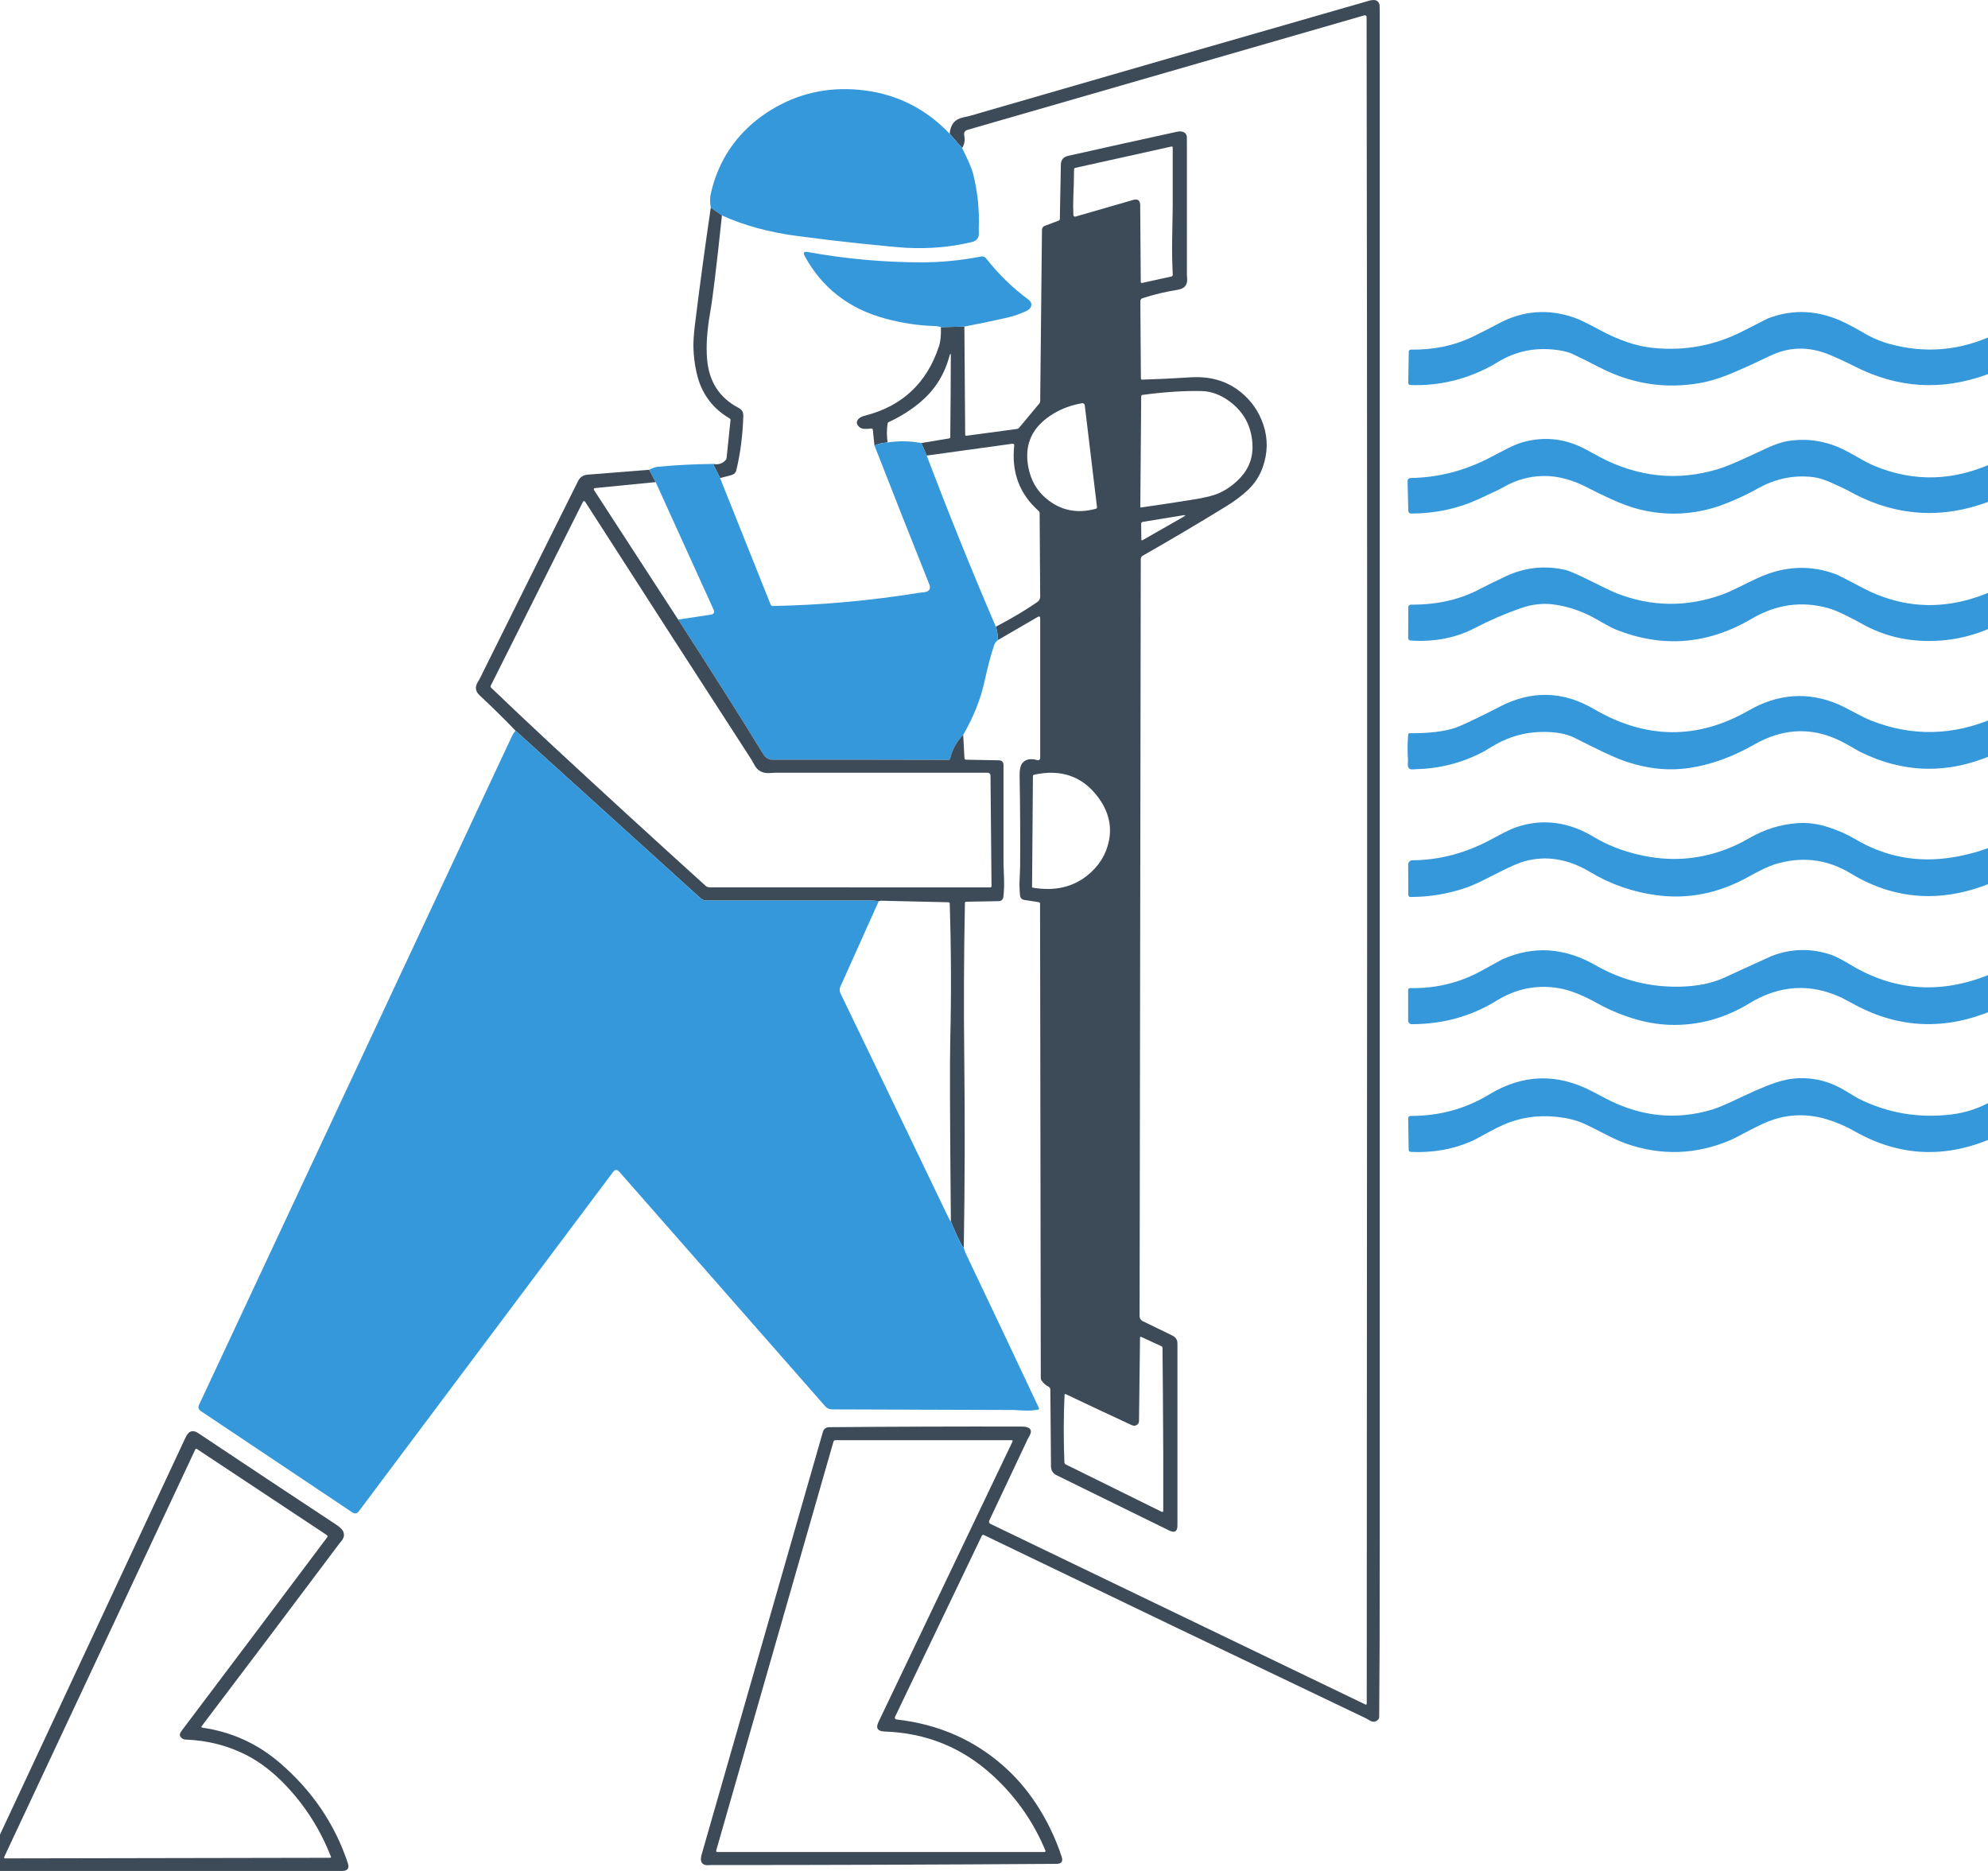
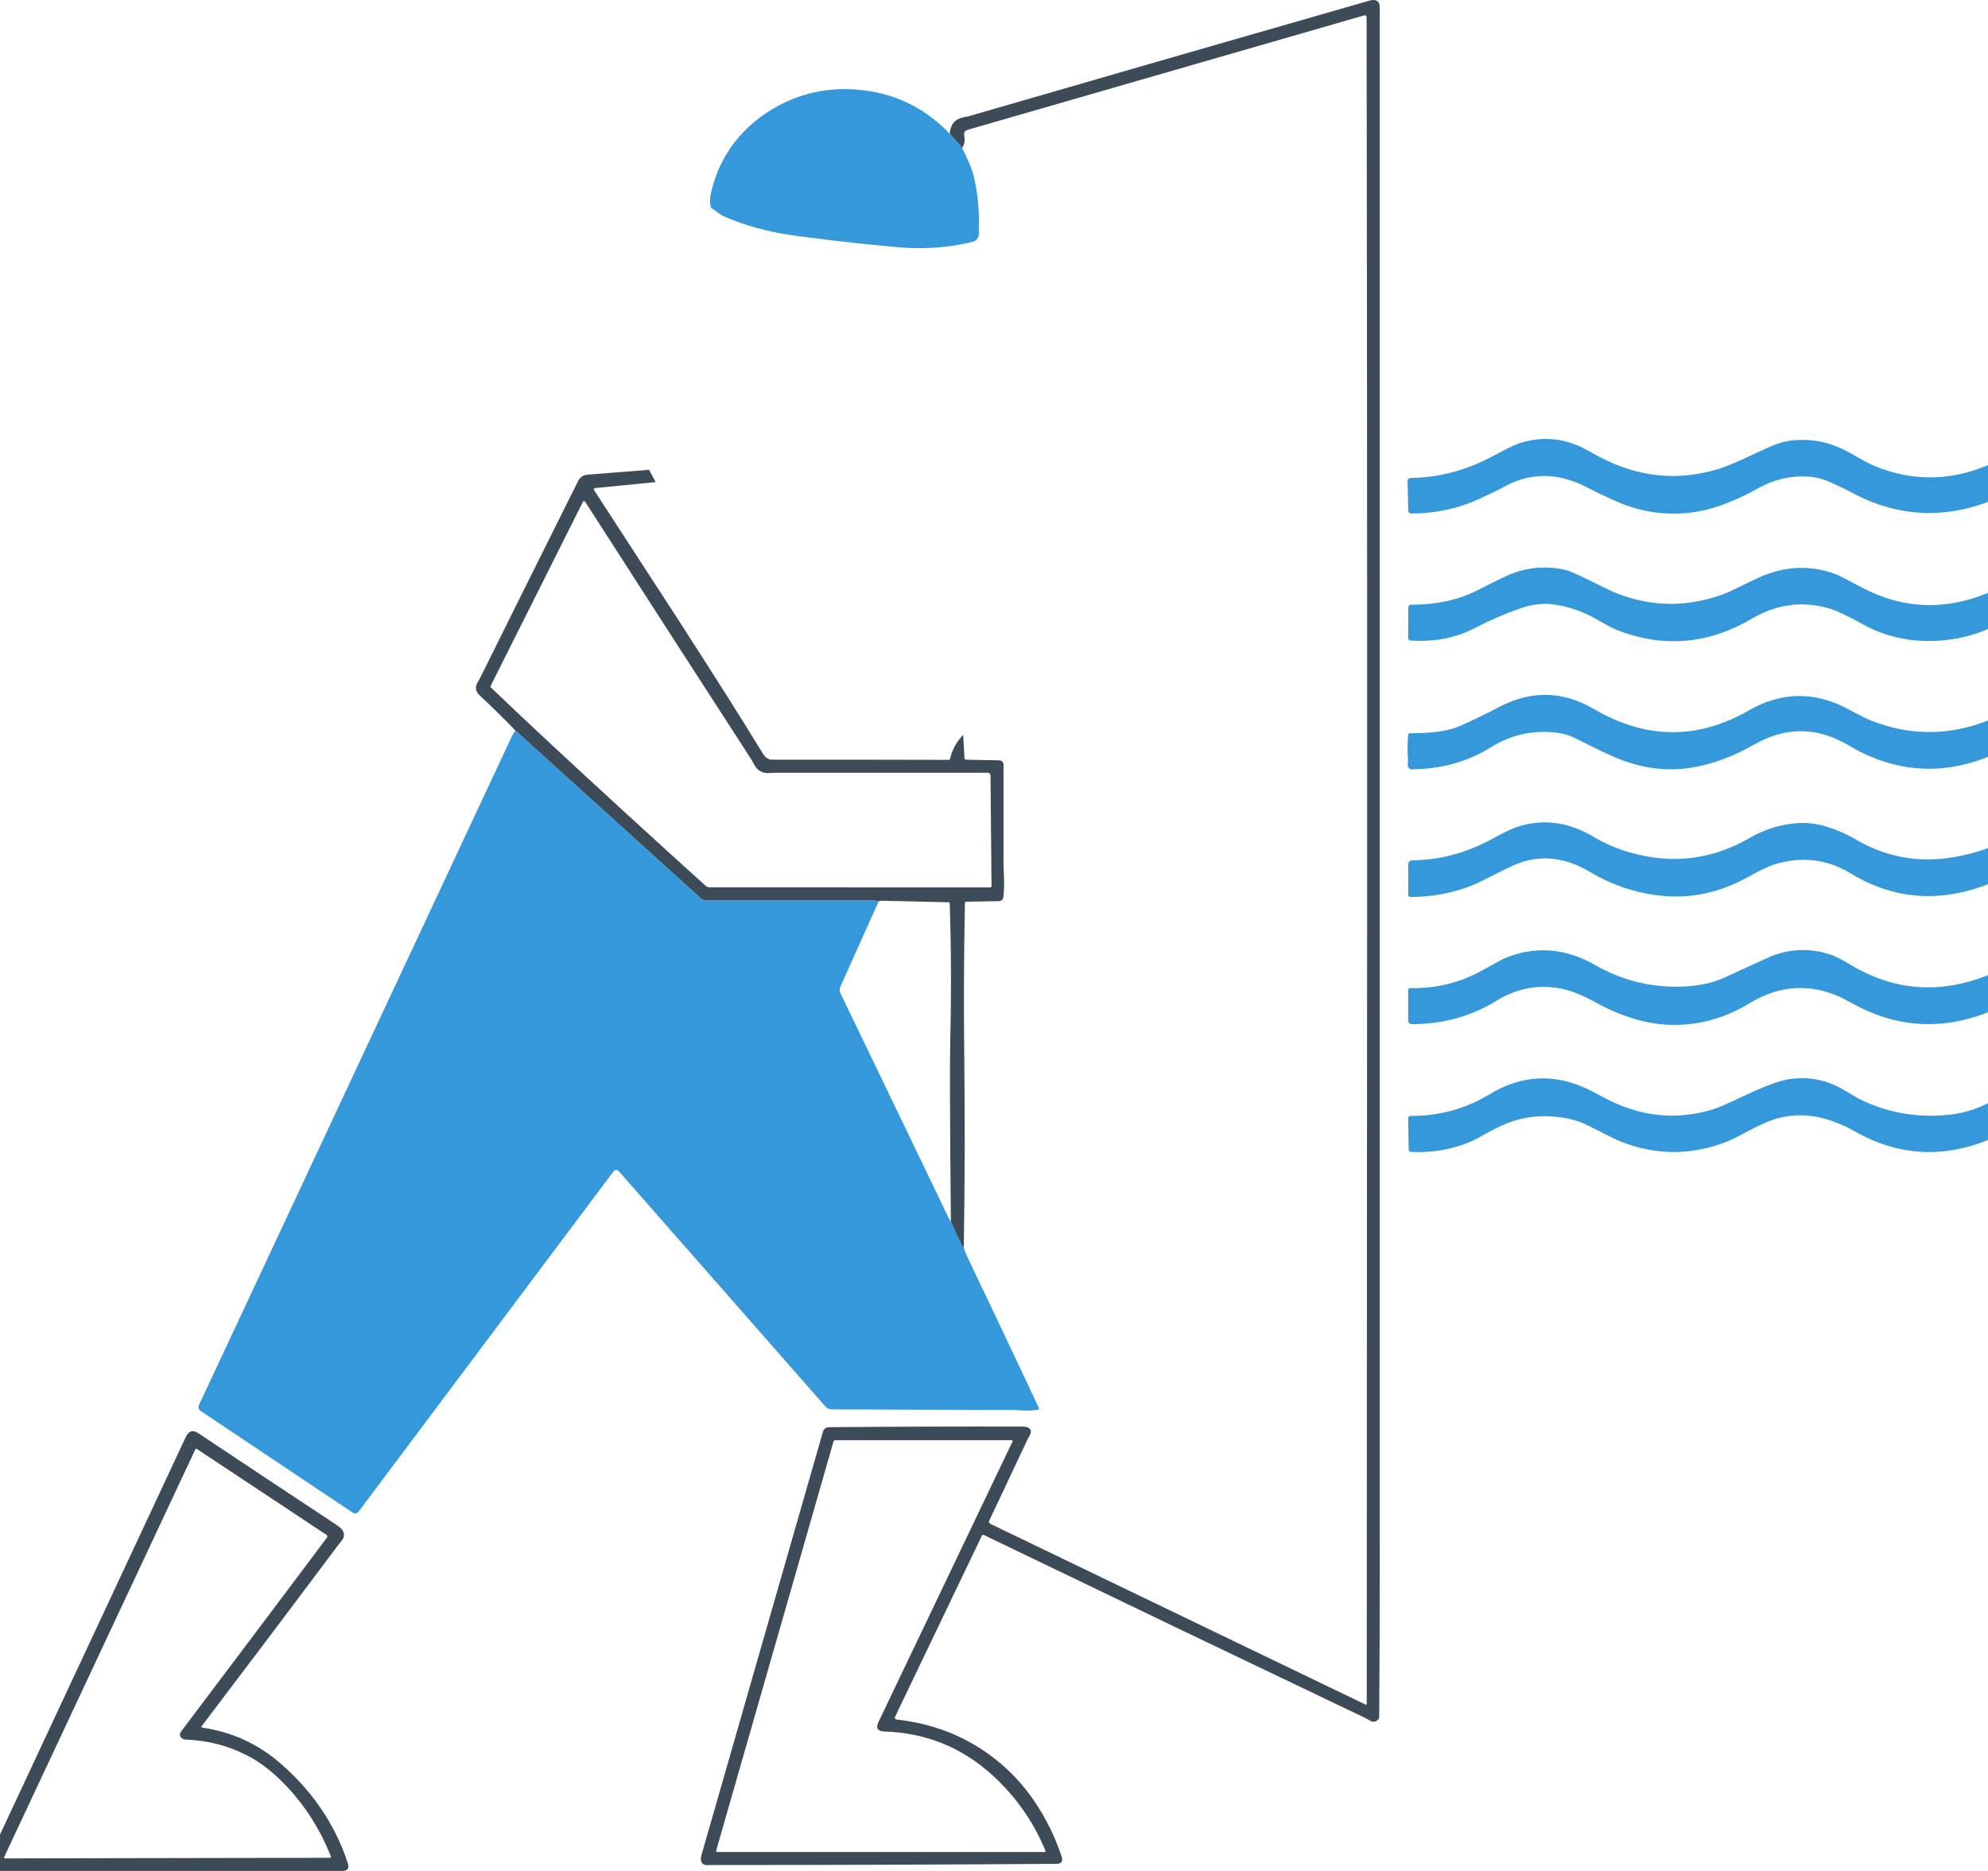
<svg xmlns="http://www.w3.org/2000/svg" width="425" height="400" viewBox="0 0 425 400" fill="none">
  <g clip-path="url(#clip0_350_5702)">
    <path d="M205.682 31.635L203.027 28.599C203.175 26.653 204.118 25.489 205.854 25.108C206.721 24.919 207.17 24.821 207.2 24.814C235.691 16.556 264.191 8.335 292.702 0.151C293.97 -0.214 294.708 0.083 294.918 1.041C294.951 1.193 294.968 1.842 294.968 2.989C294.968 111.67 294.968 220.35 294.968 329.03C294.968 346.225 294.928 358.918 294.847 367.109C294.844 367.285 294.786 367.445 294.685 367.559C294.162 368.159 293.547 368.252 292.838 367.837C292.356 367.554 292.1 367.405 292.069 367.392C264.793 354.38 237.542 341.306 210.316 328.17C210.244 328.135 210.16 328.131 210.085 328.157C210.009 328.184 209.946 328.239 209.911 328.312L191.336 367.068C191.31 367.123 191.297 367.184 191.299 367.245C191.301 367.306 191.318 367.366 191.347 367.419C191.377 367.473 191.419 367.518 191.47 367.552C191.521 367.586 191.579 367.608 191.64 367.615C200.56 368.603 208.232 371.956 214.657 377.674C217.142 379.887 219.348 382.426 221.273 385.29C223.685 388.883 225.582 392.767 226.964 396.944C227.302 397.962 226.932 398.475 225.856 398.482C201.342 398.651 176.723 398.735 152 398.735C151.986 398.735 151.775 398.745 151.367 398.765C150.555 398.806 150.061 398.507 149.885 397.87C149.791 397.536 149.836 397.047 150.022 396.402C158.652 366.301 167.282 336.221 175.912 306.163C176.111 305.478 176.566 305.132 177.278 305.126C191.176 305.008 204.888 304.964 218.415 304.994C219.144 304.994 219.656 305.095 219.953 305.298C220.469 305.645 220.523 306.188 220.115 306.927C219.848 307.41 219.707 307.669 219.69 307.706C216.931 313.559 214.194 319.36 211.48 325.109C211.422 325.232 211.416 325.372 211.461 325.5C211.506 325.628 211.6 325.733 211.722 325.792L291.923 364.427C291.95 364.44 291.981 364.447 292.012 364.445C292.043 364.444 292.073 364.435 292.099 364.419C292.125 364.402 292.147 364.38 292.162 364.353C292.178 364.326 292.186 364.296 292.186 364.265C292.186 328.715 292.201 293.229 292.231 257.807C292.309 173.059 292.284 88.332 292.155 3.627C292.156 3.571 292.142 3.515 292.117 3.464C292.091 3.414 292.055 3.37 292.009 3.336C291.963 3.302 291.91 3.279 291.854 3.269C291.798 3.259 291.74 3.262 291.685 3.278L206.881 27.749C206.274 27.924 206.026 28.323 206.138 28.943C206.333 30.023 206.182 30.92 205.682 31.635ZM212.137 379.506C205.649 373.596 197.975 370.49 189.115 370.19C187.618 370.14 187.178 369.467 187.795 368.171C197.295 348.254 206.856 328.248 216.478 308.152C216.491 308.125 216.497 308.096 216.495 308.067C216.493 308.037 216.484 308.009 216.469 307.984C216.453 307.959 216.431 307.939 216.405 307.925C216.379 307.911 216.35 307.903 216.321 307.904H178.588C178.496 307.904 178.407 307.933 178.334 307.988C178.261 308.043 178.208 308.12 178.183 308.207L153.113 395.623C153.102 395.661 153.1 395.702 153.107 395.741C153.114 395.781 153.129 395.818 153.153 395.85C153.177 395.882 153.207 395.908 153.242 395.925C153.277 395.943 153.316 395.952 153.355 395.952H223.302C223.337 395.952 223.371 395.944 223.402 395.927C223.433 395.911 223.459 395.887 223.479 395.858C223.498 395.829 223.511 395.796 223.514 395.761C223.518 395.726 223.512 395.691 223.499 395.658C220.916 389.438 217.129 384.054 212.137 379.506Z" fill="#3D4B58" />
    <path d="M203.026 28.599L205.682 31.635C206.991 34.257 207.782 36.115 208.055 37.212C209.006 41.034 209.402 44.915 209.243 48.855C209.243 48.899 209.25 49.211 209.264 49.791C209.291 50.844 208.814 51.49 207.832 51.729C203.343 52.819 198.656 53.236 193.769 52.979C192.464 52.912 189.107 52.6 183.697 52.043C180.234 51.686 175.843 51.159 170.524 50.464C164.437 49.668 159.041 48.199 154.337 46.057L151.954 44.392C151.752 43.326 151.755 42.324 151.964 41.386C153.023 36.66 155.092 32.551 158.171 29.06C160.35 26.587 162.977 24.499 166.052 22.795C171.816 19.604 178.112 18.453 184.942 19.344C191.993 20.265 198.022 23.35 203.026 28.599Z" fill="#3498DB" />
-     <path d="M213.291 136.868C213.348 135.869 213.215 134.906 212.891 133.979C216.072 132.342 219.034 130.583 221.779 128.701C221.965 128.573 222.116 128.403 222.22 128.204C222.324 128.006 222.378 127.785 222.376 127.562L222.255 109.669C222.253 109.591 222.235 109.513 222.201 109.441C222.167 109.369 222.118 109.303 222.058 109.249C217.943 105.613 216.2 100.939 216.827 95.227C216.833 95.178 216.827 95.127 216.811 95.08C216.794 95.033 216.767 94.99 216.731 94.955C216.696 94.92 216.653 94.893 216.605 94.877C216.558 94.861 216.507 94.856 216.458 94.863L198.115 97.398L196.957 94.721L202.906 93.73C202.975 93.719 203.038 93.684 203.084 93.632C203.129 93.58 203.154 93.514 203.153 93.446C203.214 87.617 203.253 81.775 203.27 75.922C203.27 75.676 203.216 75.614 203.108 75.735C203.078 75.769 203.054 75.816 203.037 75.877C202.032 79.817 200.058 83.079 197.113 85.663C195.087 87.448 192.717 88.973 190.006 90.238C189.936 90.272 189.875 90.322 189.83 90.384C189.784 90.446 189.754 90.517 189.743 90.592C189.561 91.925 189.562 93.259 189.748 94.595C188.773 94.649 187.839 94.866 186.945 95.248L186.596 91.877C186.592 91.838 186.581 91.801 186.563 91.766C186.545 91.732 186.521 91.701 186.491 91.677C186.462 91.652 186.429 91.634 186.393 91.624C186.357 91.613 186.32 91.61 186.283 91.614C185.672 91.692 185.151 91.716 184.72 91.685C184.153 91.645 183.72 91.414 183.42 90.992C183.025 90.435 183.114 89.912 183.688 89.423C183.954 89.191 184.384 88.998 184.978 88.846C192.872 86.829 198.12 81.91 200.72 74.091C201.061 73.065 201.204 71.684 201.15 69.946L206.168 69.82L206.34 92.94C206.341 92.972 206.348 93.003 206.362 93.032C206.375 93.061 206.395 93.087 206.419 93.108C206.443 93.128 206.472 93.144 206.503 93.154C206.534 93.163 206.566 93.166 206.598 93.163L217.414 91.71C217.586 91.688 217.738 91.608 217.839 91.488L222.225 86.215C222.323 86.098 222.376 85.936 222.376 85.76L222.756 49.118C222.757 48.94 222.809 48.767 222.906 48.623C223.003 48.478 223.139 48.369 223.297 48.309L226.327 47.165C226.399 47.138 226.461 47.091 226.505 47.031C226.549 46.971 226.574 46.899 226.575 46.826L226.793 35.213C226.813 34.181 227.329 33.55 228.341 33.32C236.09 31.583 243.798 29.876 251.464 28.2C252.796 27.909 253.551 28.247 253.73 29.212C253.737 29.245 253.74 29.922 253.74 31.241C253.74 40.417 253.74 49.593 253.74 58.768C253.74 58.792 253.759 59.074 253.796 59.613C253.843 60.332 253.639 60.914 253.184 61.359C252.884 61.653 252.361 61.86 251.616 61.982C249.117 62.383 246.661 62.972 244.25 63.748C244.114 63.792 243.995 63.879 243.912 63.996C243.828 64.114 243.784 64.255 243.785 64.4L243.906 80.927C243.907 80.959 243.914 80.991 243.927 81.021C243.94 81.05 243.958 81.077 243.981 81.099C244.004 81.121 244.031 81.139 244.061 81.15C244.091 81.161 244.122 81.166 244.154 81.165C247.604 81.06 251.052 80.897 254.499 80.674C258.681 80.401 262.23 81.425 265.148 83.746C267.481 85.604 269.127 87.959 270.085 90.81C271.083 93.792 271.041 96.816 269.958 99.883C269.301 101.748 268.25 103.366 266.807 104.736C265.532 105.947 263.959 107.127 262.087 108.278C256.212 111.887 250.283 115.396 244.301 118.803C244.172 118.875 244.065 118.98 243.99 119.108C243.916 119.237 243.876 119.383 243.876 119.532L243.623 281.368C243.623 281.596 243.685 281.817 243.801 282.008C243.917 282.199 244.083 282.35 244.28 282.446L250.629 285.533C251.354 285.887 251.717 286.452 251.717 287.228V326.121C251.717 327.426 251.137 327.796 249.977 327.229L225.907 315.413C225.098 315.019 224.69 314.366 224.683 313.455L224.547 297.1C224.547 296.96 224.506 296.822 224.43 296.704C224.354 296.586 224.245 296.491 224.117 296.432C223.547 296.173 223.053 295.724 222.634 295.086C222.548 294.954 222.503 294.794 222.503 294.626L222.346 193.188C222.346 193.114 222.321 193.042 222.276 192.986C222.23 192.931 222.167 192.895 222.098 192.885L218.977 192.404C218.742 192.368 218.526 192.263 218.363 192.104C218.2 191.946 218.1 191.744 218.077 191.529C217.962 190.412 217.926 189.299 217.97 188.189C218.048 186.239 218.087 185.256 218.087 185.239C218.13 178.785 218.093 172.333 217.975 165.883C217.952 164.581 218.147 163.672 218.562 163.156C219.237 162.309 220.318 162.098 221.805 162.523C221.871 162.543 221.942 162.547 222.01 162.535C222.079 162.522 222.143 162.494 222.199 162.452C222.254 162.41 222.299 162.356 222.33 162.294C222.361 162.232 222.377 162.163 222.376 162.093V132.202C222.376 131.794 222.196 131.695 221.835 131.904L213.291 136.868ZM229.448 42.586C229.408 43.564 229.418 44.701 229.479 45.996C229.482 46.047 229.497 46.097 229.522 46.142C229.547 46.186 229.582 46.225 229.624 46.254C229.666 46.284 229.714 46.304 229.765 46.312C229.816 46.321 229.869 46.319 229.919 46.305L242.242 42.748C243.24 42.458 243.744 42.835 243.754 43.881L243.876 60.291C243.877 60.323 243.884 60.355 243.898 60.383C243.913 60.412 243.933 60.437 243.958 60.456C243.982 60.475 244.011 60.489 244.042 60.495C244.072 60.502 244.104 60.502 244.134 60.494L250.417 59.117C250.504 59.099 250.582 59.051 250.637 58.98C250.692 58.91 250.719 58.822 250.715 58.733C250.587 56.179 250.545 53.652 250.589 51.153C250.666 46.399 250.705 43.999 250.705 43.952C250.705 39.83 250.705 35.687 250.705 31.524C250.705 31.493 250.698 31.462 250.685 31.434C250.671 31.406 250.651 31.381 250.627 31.362C250.603 31.343 250.575 31.329 250.544 31.322C250.514 31.315 250.482 31.315 250.452 31.322L229.848 35.896C229.782 35.91 229.723 35.946 229.68 35.999C229.638 36.051 229.615 36.117 229.615 36.184C229.595 38.283 229.539 40.417 229.448 42.586ZM262.831 85.79C260.925 84.387 258.949 83.66 256.902 83.609C253.26 83.518 249.034 83.791 244.225 84.429C244.155 84.438 244.09 84.473 244.043 84.525C243.996 84.578 243.969 84.646 243.967 84.717L243.78 108.379C243.78 108.396 243.783 108.413 243.79 108.429C243.797 108.445 243.807 108.459 243.82 108.471C243.833 108.482 243.849 108.491 243.865 108.496C243.882 108.501 243.899 108.502 243.916 108.5C247.653 107.967 251.386 107.401 255.116 106.8C257.639 106.395 259.448 105.947 260.544 105.454C262.281 104.678 263.822 103.568 265.168 102.124C267.09 100.06 267.948 97.599 267.743 94.742C267.476 90.987 265.839 88.003 262.831 85.79ZM223.611 106.537C226.69 109.145 230.254 109.885 234.305 108.758C234.373 108.741 234.433 108.698 234.473 108.64C234.513 108.581 234.531 108.51 234.522 108.44L231.902 86.64C231.894 86.573 231.872 86.507 231.838 86.448C231.804 86.389 231.758 86.338 231.703 86.297C231.648 86.257 231.586 86.227 231.519 86.212C231.452 86.196 231.383 86.193 231.315 86.205C228.425 86.711 225.906 87.784 223.757 89.423C220.307 92.048 219.004 95.549 219.847 99.928C220.377 102.657 221.631 104.86 223.611 106.537ZM244.22 115.509L252.951 110.524C253.545 110.184 253.513 110.067 252.855 110.175L244.301 111.577C244.204 111.593 244.116 111.643 244.052 111.719C243.989 111.796 243.955 111.892 243.957 111.992L244.002 115.382C244.003 115.408 244.01 115.432 244.022 115.454C244.035 115.476 244.053 115.494 244.075 115.507C244.097 115.52 244.122 115.527 244.147 115.527C244.173 115.527 244.198 115.521 244.22 115.509ZM220.753 189.768C225.38 190.571 229.275 189.707 232.438 187.177C234.944 185.173 236.492 182.682 237.082 179.703C237.723 176.464 236.942 173.371 234.74 170.422C231.411 165.973 226.857 164.374 221.076 165.625C221.006 165.639 220.943 165.677 220.897 165.733C220.851 165.79 220.825 165.86 220.823 165.934L220.636 189.631C220.636 189.663 220.647 189.695 220.669 189.72C220.69 189.745 220.72 189.762 220.753 189.768ZM248.606 297.687C248.579 294.526 248.552 291.365 248.525 288.204C248.524 288.118 248.503 288.036 248.464 287.967C248.424 287.898 248.368 287.845 248.302 287.815L243.952 285.816C243.927 285.804 243.899 285.8 243.872 285.803C243.844 285.806 243.817 285.816 243.794 285.832C243.77 285.849 243.751 285.871 243.737 285.897C243.723 285.924 243.715 285.953 243.714 285.983C243.653 291.914 243.582 297.844 243.501 303.775C243.498 304.038 243.436 304.242 243.314 304.387C243.156 304.583 242.962 304.714 242.733 304.782C242.496 304.853 242.196 304.804 241.832 304.635C237.151 302.469 232.48 300.275 227.82 298.052C227.795 298.04 227.768 298.035 227.74 298.036C227.713 298.037 227.686 298.045 227.663 298.059C227.64 298.073 227.62 298.093 227.606 298.116C227.592 298.139 227.583 298.166 227.582 298.193C227.369 302.855 227.357 307.661 227.546 312.61C227.551 312.713 227.583 312.812 227.639 312.899C227.695 312.985 227.773 313.055 227.865 313.101L248.393 323.236C248.424 323.251 248.458 323.258 248.492 323.256C248.526 323.254 248.56 323.244 248.588 323.226C248.617 323.209 248.641 323.184 248.657 323.155C248.673 323.126 248.682 323.093 248.682 323.059C248.705 314.443 248.68 305.986 248.606 297.687Z" fill="#3D4B58" />
-     <path d="M151.954 44.392L154.337 46.057C153.207 56.822 152.364 63.773 151.808 66.91C151.14 70.685 150.926 73.984 151.165 76.808C151.57 81.608 153.819 85.076 157.913 87.212C158.601 87.569 158.934 88.138 158.91 88.917C158.782 93.107 158.274 97.007 157.387 100.616C157.334 100.838 157.211 101.044 157.031 101.212C156.851 101.381 156.621 101.505 156.365 101.573L153.937 102.205L152.44 99.189C153.57 99.409 154.475 99.12 155.156 98.324C155.255 98.212 155.319 98.054 155.339 97.874L156.168 89.838C156.176 89.763 156.163 89.688 156.131 89.621C156.098 89.555 156.048 89.5 155.986 89.464C152.222 87.251 149.865 83.99 148.914 79.682C148.533 77.958 148.31 76.221 148.246 74.47C148.199 73.195 148.312 71.451 148.585 69.238C149.614 60.942 150.737 52.66 151.954 44.392Z" fill="#3D4B58" />
-     <path d="M206.168 69.82L201.15 69.946C200.745 69.798 200.232 69.714 199.612 69.693C196.253 69.592 192.83 69.073 189.343 68.135C181.519 66.037 175.75 61.575 172.037 54.751C171.639 54.022 171.85 53.732 172.669 53.88C180.699 55.338 188.795 56.075 196.956 56.092C201.168 56.098 205.433 55.68 209.749 54.837C209.946 54.798 210.149 54.815 210.335 54.885C210.522 54.955 210.685 55.075 210.807 55.231C213.451 58.608 216.432 61.521 219.75 63.97C220.435 64.473 220.644 65.023 220.378 65.62C220.212 65.991 219.836 66.308 219.25 66.571C217.941 67.165 216.582 67.622 215.172 67.943C212.184 68.624 209.183 69.25 206.168 69.82Z" fill="#3498DB" />
-     <path d="M332.109 74.734C327.876 74.308 323.964 75.167 320.373 77.309C319.688 77.718 319.336 77.928 319.315 77.942C313.764 81.072 307.832 82.531 301.519 82.319C301.395 82.315 301.277 82.264 301.191 82.178C301.105 82.092 301.057 81.978 301.059 81.858L301.17 75.174C301.171 75.116 301.183 75.059 301.207 75.006C301.231 74.954 301.265 74.906 301.308 74.866C301.352 74.826 301.403 74.794 301.459 74.773C301.515 74.752 301.575 74.742 301.635 74.744C306.465 74.821 310.844 73.914 314.773 72.021C316.638 71.121 318.484 70.179 320.312 69.198C325.563 66.374 331.016 65.959 336.672 67.953C337.714 68.321 339.56 69.221 342.211 70.655C343.995 71.617 345.836 72.433 347.735 73.104C349.637 73.775 351.591 74.207 353.598 74.4C360.282 75.047 366.596 73.856 372.538 70.827C376.109 69.009 377.907 68.095 377.93 68.085C383.427 65.973 388.965 66.298 394.543 69.061C395.855 69.709 397.138 70.405 398.393 71.151C400.173 72.214 402.064 73.016 404.063 73.56C411.658 75.628 419.071 74.968 426.301 71.581C426.346 71.56 426.394 71.551 426.443 71.553C426.492 71.555 426.539 71.57 426.581 71.595C426.623 71.62 426.658 71.655 426.683 71.696C426.709 71.738 426.724 71.785 426.726 71.834C426.854 73.703 426.903 75.646 426.873 77.663C426.86 78.48 426.623 79.079 426.165 79.46C426 79.598 425.465 79.828 424.561 80.148C414.987 83.576 405.655 82.982 396.567 78.367C394.826 77.483 393.057 76.662 391.26 75.903C386.845 74.034 382.581 74.082 378.467 76.049C375.705 77.372 373.286 78.485 371.212 79.389C368.393 80.62 365.872 81.44 363.65 81.848C356.058 83.248 348.737 82.103 341.685 78.412C339.864 77.461 338.024 76.547 336.166 75.67C335.215 75.225 333.862 74.912 332.109 74.734Z" fill="#3498DB" />
    <path d="M329.813 101.765C326.787 101.843 323.941 102.664 321.273 104.229C320.758 104.533 319.002 105.373 316.007 106.749C311.627 108.763 306.843 109.779 301.656 109.796C301.503 109.797 301.356 109.737 301.247 109.628C301.137 109.519 301.073 109.37 301.069 109.214L300.912 102.833C300.91 102.751 300.924 102.67 300.953 102.594C300.981 102.518 301.025 102.449 301.08 102.39C301.135 102.331 301.2 102.284 301.273 102.251C301.346 102.219 301.425 102.201 301.504 102.2C307.497 102.106 313.198 100.635 318.608 97.788C319.734 97.194 320.865 96.605 322.002 96.022C323.381 95.313 324.555 94.822 325.523 94.549C330.315 93.2 334.947 93.785 339.419 96.305C340.262 96.781 341.114 97.245 341.974 97.697C350.226 102.042 358.669 102.905 367.302 100.287C368.773 99.842 370.903 98.968 373.692 97.666C375.084 97.015 376.481 96.371 377.88 95.733C379.549 94.967 381.001 94.487 382.236 94.291C386.266 93.65 390.174 94.232 393.962 96.037C394.737 96.408 395.881 97.029 397.391 97.899C398.798 98.709 399.958 99.299 400.872 99.67C409.286 103.111 417.771 102.843 426.327 98.865C426.368 98.846 426.413 98.837 426.459 98.839C426.504 98.841 426.548 98.854 426.587 98.877C426.626 98.901 426.658 98.933 426.68 98.971C426.703 99.01 426.715 99.054 426.717 99.098L426.873 105.55C426.89 106.232 426.558 106.706 425.877 106.972C415.294 111.169 405.035 110.475 395.1 104.892C394.678 104.656 393.451 104.079 391.417 103.162C389.994 102.521 388.709 102.133 387.562 101.998C383.458 101.515 379.521 102.333 375.75 104.452C374.202 105.319 372.491 106.159 370.616 106.972C368.616 107.839 366.822 108.472 365.233 108.87C360.101 110.165 354.985 110.125 349.885 108.748C348.358 108.337 346.542 107.655 344.437 106.704C342.663 105.901 340.915 105.051 339.191 104.153C337.724 103.391 336.202 102.796 334.623 102.367C332.984 101.925 331.381 101.725 329.813 101.765Z" fill="#3498DB" />
-     <path d="M196.957 94.721L198.115 97.398C202.776 109.701 207.701 121.895 212.892 133.979C213.215 134.906 213.349 135.869 213.291 136.868C213.143 137.006 213.001 137.151 212.866 137.303C212.738 137.445 212.639 137.617 212.568 137.819C211.863 139.884 211.17 142.476 210.489 145.597C209.646 149.47 208.121 153.307 205.916 157.109C204.503 158.556 203.568 160.255 203.113 162.205C203.097 162.275 203.058 162.338 203.002 162.384C202.946 162.429 202.876 162.453 202.805 162.453C190.768 162.419 178.732 162.409 166.696 162.422C165.451 162.422 164.804 162.417 164.753 162.407C164.082 162.269 163.529 161.842 163.094 161.127C159.03 154.437 152.992 144.882 144.979 132.461L151.914 131.418C152.616 131.314 152.827 130.951 152.547 130.33L140.173 103.071L138.762 100.434C139.564 100.05 140.161 99.839 140.552 99.802C144.505 99.431 148.468 99.227 152.44 99.189L153.938 102.205L164.743 129.252C164.78 129.345 164.844 129.423 164.927 129.478C165.01 129.534 165.108 129.562 165.208 129.561C175.7 129.359 186.131 128.416 196.501 126.732C196.525 126.729 196.852 126.695 197.483 126.631C198.549 126.52 198.968 126.021 198.743 125.133C198.739 125.123 198.538 124.617 198.141 123.615C194.373 114.173 190.642 104.717 186.946 95.248C187.839 94.866 188.774 94.649 189.748 94.595C192.159 94.227 194.562 94.269 196.957 94.721Z" fill="#3498DB" />
    <path d="M138.761 100.434L140.172 103.071L127.181 104.351C127.136 104.356 127.093 104.372 127.056 104.399C127.019 104.425 126.989 104.46 126.969 104.501C126.949 104.542 126.94 104.588 126.943 104.633C126.946 104.678 126.96 104.722 126.984 104.761L144.978 132.461C152.991 144.882 159.029 154.437 163.093 161.127C163.528 161.842 164.081 162.269 164.752 162.407C164.803 162.417 165.45 162.422 166.695 162.422C178.731 162.409 190.767 162.419 202.803 162.453C202.875 162.453 202.944 162.429 203 162.384C203.057 162.338 203.096 162.275 203.112 162.205C203.567 160.255 204.501 158.556 205.915 157.109L206.183 162.088C206.188 162.178 206.228 162.262 206.294 162.324C206.361 162.386 206.45 162.421 206.542 162.422L213.533 162.549C214.201 162.562 214.535 162.916 214.535 163.611C214.535 170.611 214.535 177.625 214.535 184.652C214.535 184.686 214.573 185.804 214.651 188.007C214.691 189.201 214.647 190.415 214.519 191.65C214.452 192.311 214.099 192.649 213.462 192.662L206.552 192.784C206.481 192.785 206.414 192.812 206.364 192.861C206.314 192.909 206.285 192.974 206.284 193.042C206.061 204.097 206.014 215.101 206.142 226.055C206.301 239.592 206.267 253.129 206.041 266.663C205.883 266.619 205.711 266.418 205.525 266.061C204.689 264.452 203.94 262.804 203.279 261.117C203.08 239.82 203.038 226.825 203.152 222.133C203.385 212.478 203.346 202.823 203.036 193.168C203.034 193.097 203.005 193.03 202.956 192.98C202.907 192.93 202.842 192.901 202.773 192.9L188.285 192.566C188.238 192.563 188.147 192.59 188.012 192.647C187.965 192.671 187.911 192.681 187.85 192.677C187.476 192.579 186.843 192.531 185.953 192.531C174.487 192.531 162.86 192.531 151.073 192.531C150.585 192.53 150.116 192.35 149.758 192.025L110.199 156.203C107.721 153.626 105.174 151.119 102.561 148.684C101.66 147.844 101.498 146.929 102.075 145.941C102.365 145.442 102.517 145.182 102.53 145.162C109.589 130.932 116.607 116.826 123.585 102.843C124.003 102.01 124.679 101.556 125.613 101.482L138.761 100.434ZM117.939 159.239C128.92 169.427 139.879 179.465 150.815 189.353C151.076 189.584 151.411 189.712 151.756 189.712L211.722 189.717C211.755 189.717 211.788 189.711 211.818 189.698C211.848 189.685 211.876 189.666 211.899 189.643C211.922 189.619 211.94 189.591 211.952 189.561C211.965 189.53 211.97 189.497 211.97 189.464L211.752 165.792C211.751 165.636 211.689 165.487 211.579 165.377C211.469 165.267 211.32 165.205 211.165 165.205C195.993 165.205 180.835 165.205 165.693 165.205C165.666 165.205 165.263 165.229 164.484 165.276C163.027 165.36 161.961 164.789 161.287 163.561C160.879 162.819 160.665 162.432 160.644 162.402C148.777 144.081 136.944 125.73 125.148 107.352C124.939 107.024 124.746 107.036 124.571 107.387L104.908 146.609C104.876 146.673 104.865 146.747 104.878 146.818C104.89 146.89 104.926 146.957 104.979 147.009C109.265 151.121 113.585 155.198 117.939 159.239Z" fill="#3D4B58" />
    <path d="M331.74 129.181C330.715 129.063 329.563 129.085 328.285 129.247C327.29 129.372 326.181 129.65 324.956 130.082C321.638 131.249 318.414 132.648 315.284 134.277C311.23 136.392 306.646 137.281 301.53 136.944C301.397 136.934 301.274 136.875 301.184 136.779C301.094 136.683 301.044 136.558 301.044 136.428L301.064 129.834C301.064 129.759 301.079 129.685 301.109 129.616C301.138 129.547 301.181 129.484 301.235 129.432C301.289 129.379 301.353 129.337 301.424 129.309C301.494 129.281 301.57 129.267 301.646 129.267C307.231 129.321 312.203 128.176 316.564 125.832C317.549 125.302 319.326 124.432 321.896 123.22C325.976 121.301 330.227 120.842 334.649 121.844C335.482 122.033 337.326 122.841 340.183 124.268C342.942 125.648 344.758 126.508 345.631 126.849C353.098 129.767 360.649 129.844 368.284 127.081C369.194 126.751 370.436 126.191 372.007 125.401C373.225 124.787 374.45 124.194 375.685 123.62C381.421 120.952 387.095 120.697 392.707 122.856C392.97 122.957 394.773 123.887 398.115 125.644C407.21 130.428 416.653 130.593 426.444 126.14C426.486 126.121 426.534 126.112 426.58 126.115C426.627 126.118 426.673 126.132 426.712 126.157C426.752 126.182 426.785 126.216 426.808 126.256C426.831 126.296 426.843 126.342 426.843 126.388L426.868 132.81C426.872 133.373 426.614 133.774 426.094 134.014C421.393 136.193 416.426 137.195 411.192 137.02C406.359 136.854 401.858 135.571 397.69 133.169C396.965 132.751 395.832 132.164 394.291 131.408C392.931 130.74 391.749 130.268 390.744 129.991C385.136 128.446 379.717 129.21 374.486 132.283C365.117 137.785 355.467 138.568 345.535 134.631C344.773 134.331 343.351 133.58 341.271 132.379C338.232 130.632 335.055 129.566 331.74 129.181Z" fill="#3498DB" />
    <path d="M331.861 156.552C327.328 156.198 323.153 157.148 319.336 159.401C317.818 160.298 317.052 160.75 317.039 160.757C312.594 163.092 307.832 164.32 302.753 164.441C302.733 164.441 302.519 164.458 302.111 164.492C301.328 164.556 300.949 164.21 300.973 163.454C300.993 162.79 301.001 162.437 300.998 162.397C300.877 160.599 300.893 158.804 301.049 157.013C301.054 156.944 301.084 156.88 301.134 156.834C301.184 156.788 301.249 156.763 301.317 156.765C305.461 156.792 308.741 156.4 311.156 155.591C312.144 155.26 314.653 154.093 318.683 152.089C318.72 152.072 319.322 151.758 320.489 151.148C327.365 147.562 334.109 147.704 340.719 151.573C351.838 158.08 362.882 158.187 373.853 151.892C380.143 148.282 386.508 147.838 392.95 150.561C393.695 150.878 394.868 151.47 396.47 152.337C397.927 153.123 399.108 153.695 400.011 154.052C408.77 157.51 417.572 157.313 426.418 153.46C426.467 153.439 426.521 153.43 426.575 153.434C426.629 153.438 426.681 153.455 426.726 153.484C426.772 153.513 426.809 153.553 426.836 153.6C426.862 153.647 426.877 153.7 426.878 153.754L427 160.054C427.013 160.654 426.742 161.076 426.185 161.319C416.456 165.57 406.915 165.359 397.563 160.686C397.56 160.683 396.605 160.143 394.7 159.067C388.181 155.383 381.632 155.415 375.052 159.163C370.357 161.842 365.71 163.518 361.11 164.193C356.274 164.905 351.3 164.272 346.187 162.296C344.524 161.655 341.353 160.147 336.672 157.772C335.363 157.11 333.76 156.704 331.861 156.552Z" fill="#3498DB" />
    <path d="M110.201 156.203L149.759 192.025C150.118 192.35 150.586 192.53 151.075 192.531C162.861 192.531 174.488 192.531 185.954 192.531C186.845 192.531 187.477 192.579 187.851 192.677L179.661 210.93C179.558 211.158 179.506 211.405 179.509 211.653C179.512 211.902 179.569 212.145 179.676 212.367C187.335 228.229 195.035 244.219 202.774 260.338C202.99 260.783 203.159 261.043 203.28 261.117C203.941 262.804 204.69 264.452 205.526 266.061C205.712 266.418 205.884 266.619 206.042 266.663C206.079 267.034 206.265 267.572 206.599 268.277C211.802 279.194 216.971 290.11 222.104 301.027C222.12 301.063 222.129 301.102 222.127 301.141C222.126 301.181 222.115 301.219 222.096 301.254C222.077 301.289 222.05 301.319 222.017 301.342C221.984 301.365 221.946 301.38 221.906 301.386C220.834 301.555 219.831 301.614 218.896 301.563C217.487 301.486 216.772 301.447 216.752 301.447C204.226 301.407 191.271 301.364 177.886 301.32C177.295 301.32 176.803 301.096 176.409 300.647L132.408 250.531C131.933 249.988 131.477 250.006 131.042 250.587L76.651 323.186C76.511 323.374 76.303 323.501 76.07 323.539C75.836 323.578 75.595 323.526 75.397 323.393L42.956 301.695C42.429 301.344 42.3 300.885 42.566 300.319C64.925 252.533 87.219 204.888 109.447 157.382C109.646 156.954 109.897 156.561 110.201 156.203Z" fill="#3498DB" />
    <path d="M331.487 183.579C329.622 183.437 327.742 183.628 325.847 184.151C324.72 184.465 323.005 185.207 320.702 186.377C319.505 186.985 318.306 187.587 317.105 188.184C315.672 188.899 314.443 189.434 313.417 189.788C309.59 191.104 305.629 191.765 301.535 191.772C301.411 191.772 301.293 191.724 301.206 191.638C301.118 191.553 301.069 191.437 301.069 191.316L301.044 184.839C301.043 184.598 301.138 184.367 301.31 184.195C301.481 184.024 301.715 183.926 301.96 183.923C307.197 183.883 312.286 182.661 317.227 180.26C317.985 179.892 319.147 179.286 320.712 178.443C322.186 177.654 323.375 177.109 324.278 176.808C329.83 174.967 335.33 175.685 340.78 178.964C343.528 180.617 346.645 181.857 350.128 182.683C353.565 183.5 356.863 183.793 360.023 183.564C364.93 183.206 369.603 181.735 374.041 179.151C377.231 177.296 380.661 176.24 384.33 175.984C386.387 175.839 388.495 176.105 390.653 176.783C392.849 177.475 394.837 178.348 396.618 179.404C402.998 183.186 409.89 184.49 417.292 183.316C420.516 182.803 423.543 181.96 426.373 180.786C426.442 180.758 426.517 180.747 426.591 180.754C426.666 180.761 426.737 180.786 426.799 180.827C426.861 180.868 426.912 180.924 426.947 180.989C426.982 181.054 427 181.127 427 181.201L426.98 187.308C426.976 187.919 426.688 188.346 426.115 188.589C415.819 192.917 406.084 192.546 396.911 187.475C396.901 187.472 396.415 187.185 395.454 186.615C390.389 183.616 384.979 183.026 379.226 184.844C378.052 185.219 376.218 186.099 373.722 187.486C367.416 190.991 360.893 192.293 354.155 191.392C349.032 190.707 344.26 189.036 339.839 186.377C337.101 184.731 334.317 183.798 331.487 183.579Z" fill="#3498DB" />
    <path d="M426.398 215.711C426.391 215.813 426.307 215.897 426.145 215.964C415.95 220.282 406.133 219.923 396.693 214.887C394.724 213.837 393.734 213.311 393.724 213.308C387.026 210.174 380.445 210.575 373.98 214.512C368.651 217.754 362.999 219.286 357.023 219.107C354.376 219.026 351.659 218.547 348.873 217.67C346.219 216.83 343.663 215.723 341.205 214.35C339.953 213.652 338.667 213.029 337.345 212.483C335.908 211.893 334.544 211.488 333.252 211.268C328.538 210.476 324.093 211.37 319.918 213.95C314.535 217.277 308.497 218.95 301.802 218.97C301.702 218.971 301.603 218.952 301.511 218.913C301.418 218.875 301.334 218.819 301.263 218.748C301.192 218.677 301.135 218.593 301.097 218.5C301.058 218.407 301.039 218.307 301.039 218.206V211.638C301.039 211.587 301.049 211.536 301.069 211.488C301.089 211.441 301.118 211.398 301.155 211.362C301.192 211.326 301.235 211.298 301.283 211.28C301.331 211.261 301.382 211.252 301.433 211.253C306.957 211.355 312.048 210.121 316.705 207.554C319.697 205.908 321.197 205.083 321.208 205.08C327.858 202.152 334.485 202.578 341.088 206.36C346.612 209.524 352.57 211.054 358.96 210.95C362.775 210.889 366.053 210.221 368.795 208.946C370.447 208.177 372.105 207.413 373.767 206.654C377.076 205.149 378.735 204.395 378.745 204.392C382.9 202.793 387.099 202.691 391.341 204.088C392.299 204.402 393.719 205.125 395.6 206.259C405.266 212.071 415.483 212.638 426.251 207.959C426.307 207.935 426.368 207.924 426.43 207.929C426.491 207.934 426.55 207.953 426.602 207.986C426.654 208.019 426.698 208.064 426.729 208.117C426.761 208.171 426.779 208.231 426.782 208.293C426.883 210.297 426.914 212.338 426.873 214.416C426.86 215.077 426.701 215.509 426.398 215.711Z" fill="#3498DB" />
    <path d="M332.357 238.736C328.465 238.388 324.813 238.968 321.4 240.476C320.351 240.938 319.179 241.529 317.884 242.247C316.168 243.205 315.009 243.813 314.409 244.069C310.5 245.749 306.231 246.483 301.6 246.27C301.481 246.265 301.368 246.216 301.284 246.134C301.201 246.051 301.153 245.941 301.15 245.825L301.044 239.059C301.043 238.996 301.056 238.933 301.08 238.875C301.105 238.816 301.141 238.763 301.188 238.718C301.234 238.673 301.289 238.638 301.349 238.614C301.41 238.59 301.474 238.578 301.54 238.579C307.674 238.602 313.278 237.076 318.35 233.999C325.553 229.627 332.907 229.408 340.411 233.341C341.348 233.834 342.284 234.326 343.218 234.819C350.661 238.746 358.266 239.547 366.033 237.222C367.257 236.858 369.458 235.91 372.634 234.379C374.334 233.562 376.061 232.807 377.814 232.112C379.909 231.278 381.718 230.781 383.242 230.619C387.131 230.201 390.773 230.998 394.169 233.012C396.21 234.223 397.235 234.832 397.245 234.839C403.45 237.966 410.084 239.11 417.146 238.27C420.404 237.882 423.501 236.808 426.439 235.047C426.813 234.821 427 234.927 427 235.365V241.989C427 242.569 426.735 242.976 426.206 243.209C415.93 247.749 406.005 247.289 396.43 241.827C394.565 240.765 392.606 239.923 390.552 239.302C385.912 237.906 381.399 238.202 377.015 240.193C375.818 240.736 374.641 241.32 373.484 241.944C371.771 242.868 370.601 243.465 369.974 243.735C362.618 246.872 355.177 247.129 347.65 244.504C346.489 244.099 344.982 243.421 343.127 242.47C340.851 241.299 339.374 240.561 338.696 240.254C336.918 239.457 334.806 238.951 332.357 238.736Z" fill="#3498DB" />
    <path d="M43.087 369.082C43.069 369.106 43.057 369.134 43.054 369.163C43.05 369.193 43.054 369.223 43.065 369.25C43.076 369.278 43.094 369.302 43.118 369.32C43.141 369.339 43.169 369.351 43.198 369.355C49.464 370.253 54.985 372.747 59.76 376.839C66.721 382.807 71.584 389.96 74.349 398.3C74.727 399.433 74.319 400 73.125 400H-1.506C-2.925 400 -3.334 399.356 -2.73 398.067C11.374 367.874 25.471 337.703 39.561 307.555C39.895 306.839 40.208 306.387 40.502 306.198C41.038 305.851 41.67 305.922 42.399 306.411C52.192 312.945 62.004 319.455 71.835 325.938C72.658 326.482 73.167 326.967 73.363 327.396C73.683 328.091 73.552 328.791 72.968 329.496C72.685 329.843 72.537 330.024 72.523 330.037C62.74 343.099 52.927 356.114 43.087 369.082ZM38.483 371.106C38.372 370.84 38.493 370.473 38.847 370.008C49.154 356.352 59.519 342.573 69.943 328.671C69.971 328.634 69.991 328.592 70.002 328.547C70.013 328.503 70.015 328.456 70.007 328.411C70 328.365 69.983 328.322 69.958 328.283C69.933 328.244 69.9 328.211 69.862 328.185L42.07 309.771C42.044 309.754 42.015 309.744 41.985 309.739C41.955 309.735 41.924 309.737 41.895 309.746C41.865 309.754 41.838 309.769 41.815 309.789C41.792 309.809 41.774 309.834 41.761 309.862L0.892 397.025C0.878 397.055 0.871 397.089 0.873 397.123C0.875 397.157 0.886 397.19 0.904 397.219C0.922 397.247 0.947 397.271 0.977 397.288C1.007 397.304 1.04 397.313 1.074 397.313L70.581 397.186C70.609 397.187 70.637 397.18 70.662 397.167C70.688 397.154 70.71 397.134 70.726 397.111C70.742 397.088 70.753 397.061 70.757 397.032C70.76 397.004 70.757 396.975 70.748 396.949C68.461 391.106 65.188 385.97 60.929 381.54C58.369 378.875 55.718 376.822 52.976 375.382C48.913 373.243 44.471 372.086 39.652 371.911C39.401 371.902 39.157 371.821 38.95 371.679C38.743 371.536 38.581 371.337 38.483 371.106Z" fill="#3D4B58" />
  </g>
  <defs>
    <clipPath id="clip0_350_5702">
      <rect width="425" height="400" fill="white" transform="matrix(-1 0 0 1 425 0)" />
    </clipPath>
  </defs>
</svg>